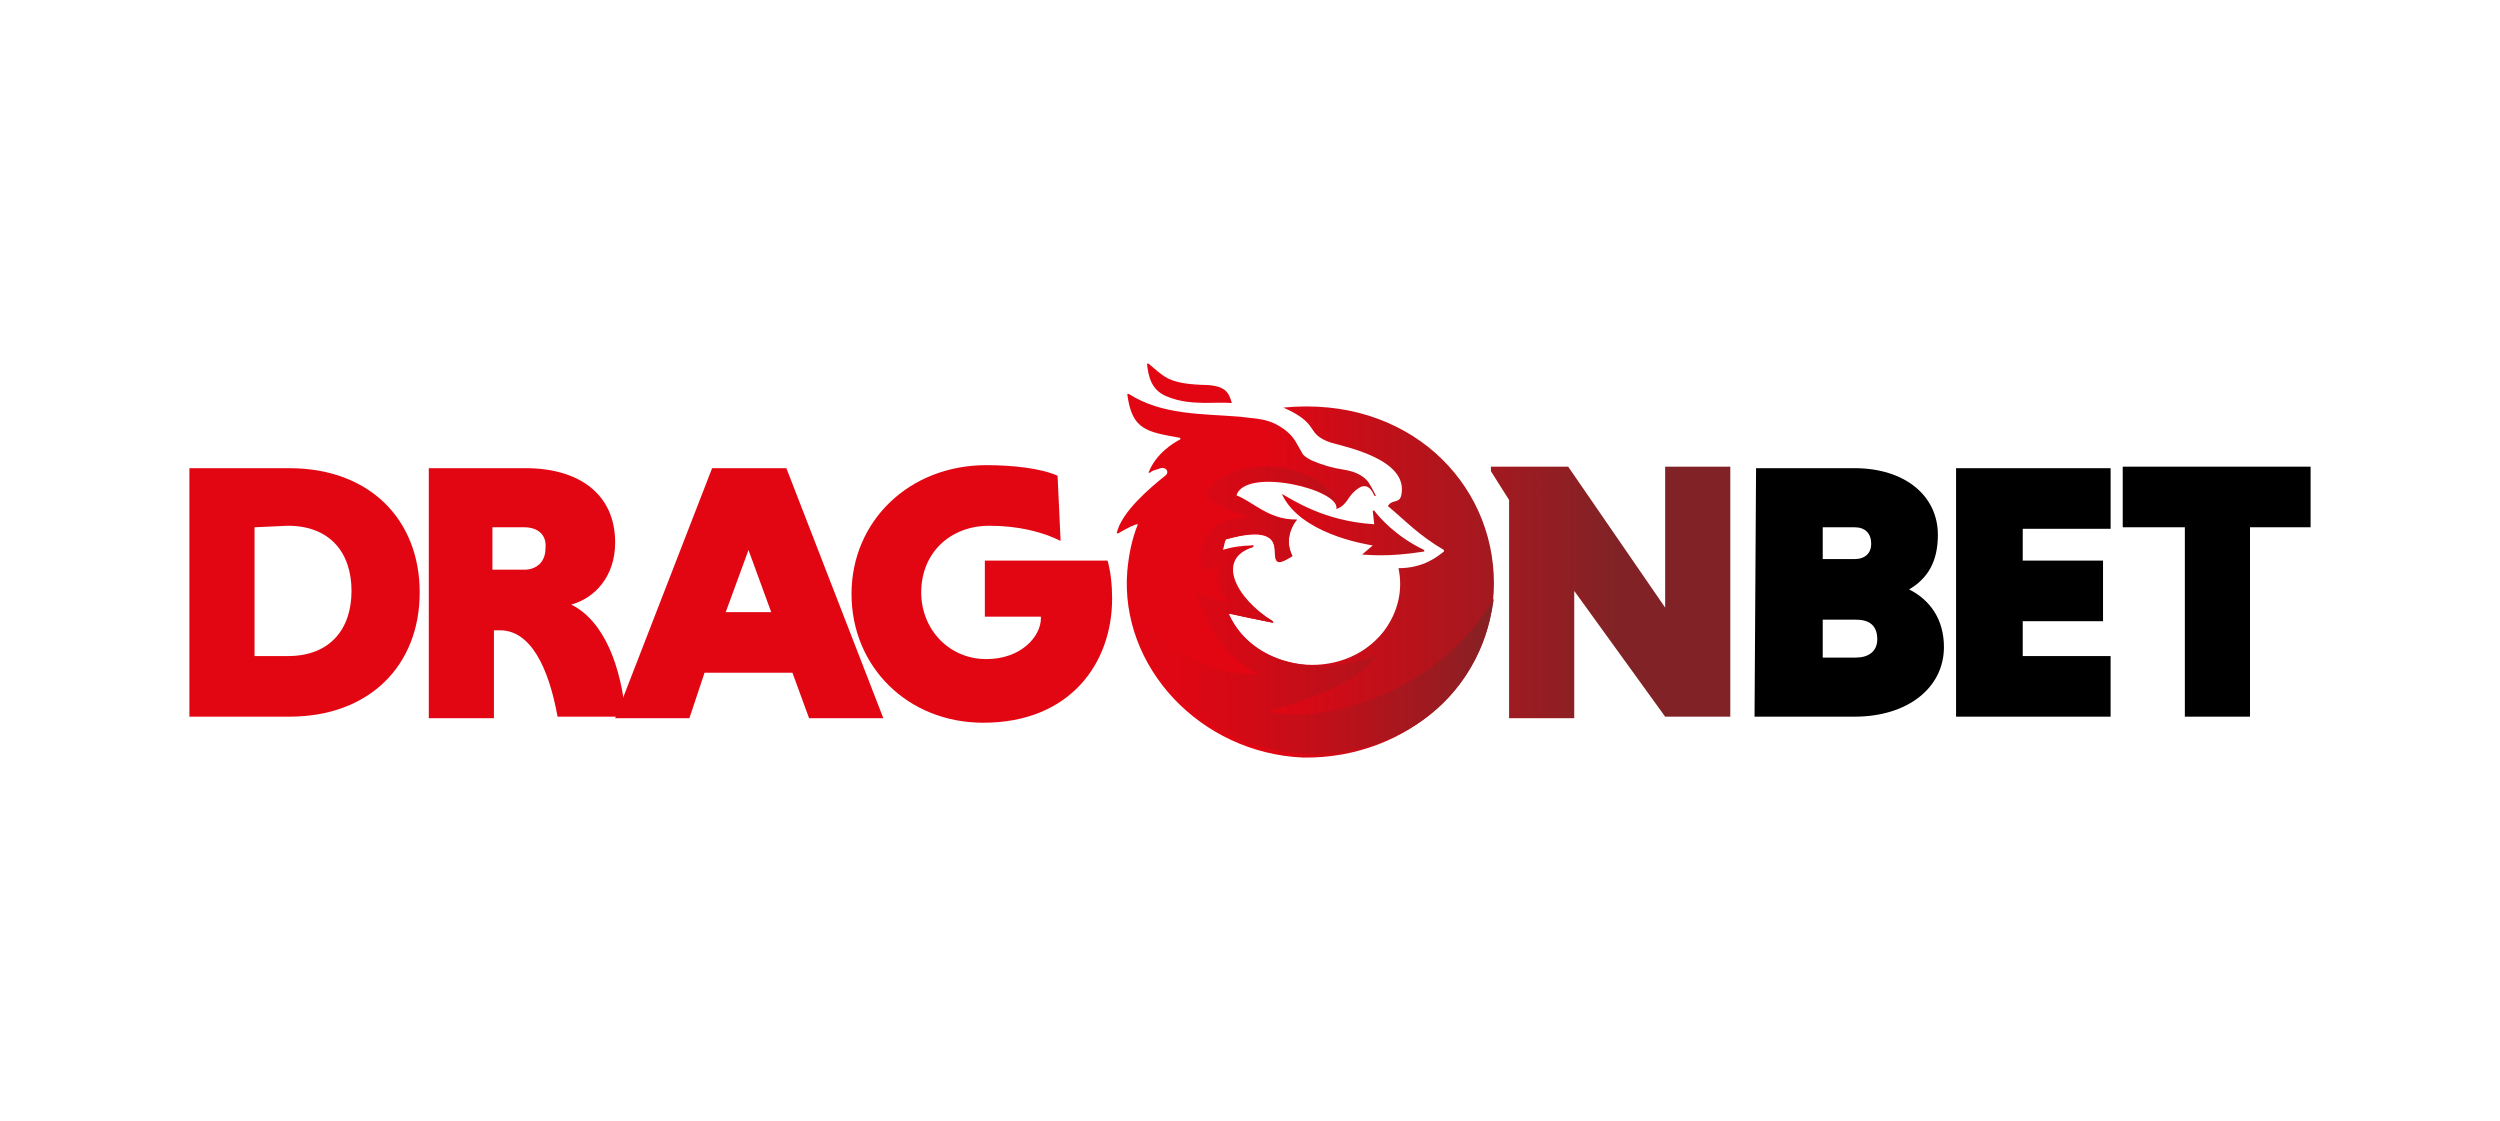
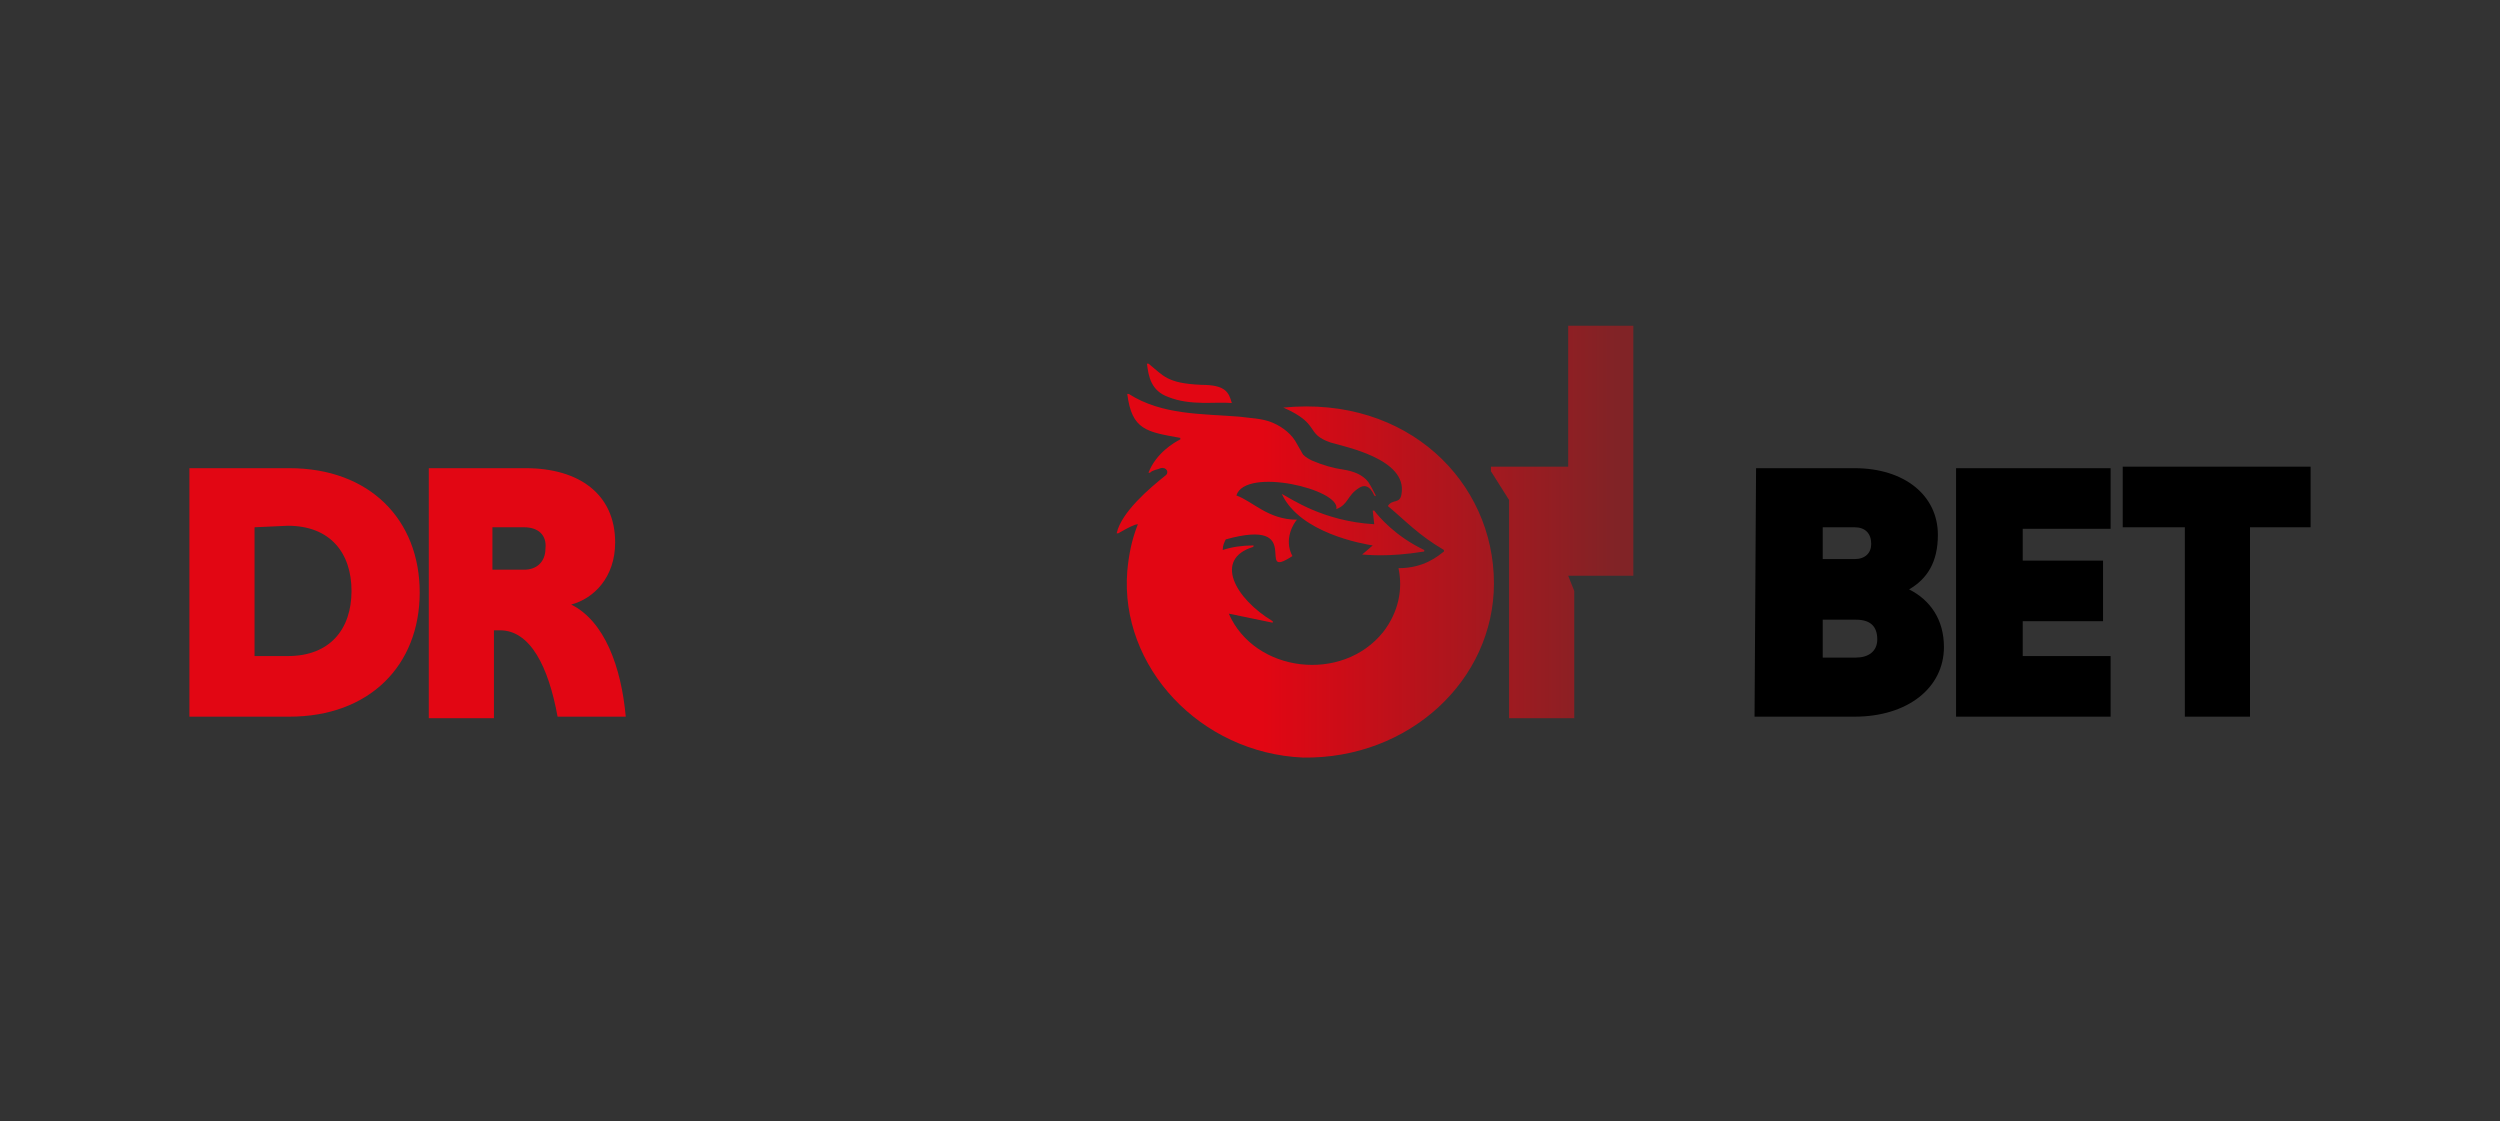
<svg xmlns="http://www.w3.org/2000/svg" id="Layer_1" preserveAspectRatio="xMinYMin" x="0px" y="0px" width="165" height="74" viewBox="0 0 165 74" style="enable-background:new 0 0 165 74;" xml:space="preserve">
  <rect x="0" y="0" width="165" height="74" fill="#333333" stroke="none" />
  <style type="text/css">	.st_722_0{fill:#FFFFFF;}	.st_722_1{fill:#E20613;}	.st_722_2{fill:url(#SVGID_722_1_);}	.st_722_3{fill-rule:evenodd;clip-rule:evenodd;fill:url(#SVGID_722_00000163055618543603689150000001025813033292869518_);}	.st_722_4{fill:url(#SVGID_722_00000120530128927405541500000011880992710134972046_);}</style>
  <svg x="0px" y="0px" width="165" height="74" class="bksvg-722" preserveAspectRatio="xMinYMin" viewBox="0 0 165 74">
    <g>
-       <rect class="st_722_0" width="165" height="74" />
-     </g>
+       </g>
    <g>
      <path class="st_722_1" d="M12.5,30.9h6.6c5.3,0,8.6,3.4,8.6,8.2s-3.3,8.2-8.6,8.2h-6.6L12.5,30.9L12.5,30.9z M16.8,34.8v8.5h2.2   c2.8,0,4.2-1.8,4.2-4.3s-1.4-4.3-4.2-4.3L16.8,34.8L16.8,34.8z M28.2,30.9h6.5c3.5,0,5.9,1.7,5.9,4.9c0,2.3-1.4,3.7-2.9,4.1   c2.2,1.1,3.3,4.1,3.6,7.4h-4.5C36.2,44,35,41.6,33,41.6h-0.4v5.8h-4.3V30.9z M34.6,34.8h-2.1v2.8h2.1c0.8,0,1.4-0.5,1.4-1.4   C36.1,35.3,35.5,34.8,34.6,34.8L34.6,34.8z" />
-       <path class="st_722_1" d="M52.3,44.4h-5.8l-1,3h-4.9l6.4-16.5h4.9l6.4,16.5h-4.9L52.3,44.4C52.3,44.4,52.3,44.4,52.3,44.4z M47.9,40.4h3   l-1.5-4.1L47.9,40.4L47.9,40.4z M70,35.7c-1.2-0.6-2.8-1-4.7-1c-2.6,0-4.5,1.8-4.5,4.4c0,2.4,1.8,4.4,4.3,4.4   c2.3,0,3.6-1.5,3.6-2.7v-0.1h-3.7v-3.7h8.1c0.2,0.7,0.3,1.6,0.3,2.5c0,4.3-2.8,8.2-8.5,8.2c-5,0-8.7-3.7-8.7-8.5   c0-4.8,3.8-8.5,8.9-8.5c1.7,0,3.6,0.2,4.7,0.7L70,35.7L70,35.7L70,35.7z" />
      <linearGradient id="SVGID_722_1_" gradientUnits="userSpaceOnUse" x1="-150.671" y1="180.897" x2="-127.366" y2="180.897" gradientTransform="matrix(1 0 0 -1 234 220)">
        <stop offset="0" style="stop-color:#E20613" />
        <stop offset="1" style="stop-color:#812326" />
      </linearGradient>
-       <path class="st_722_2" d="M103.9,39v8.4h-4.3V33l-1.2-1.9v-0.3h5.1l6.4,9.3v-9.3h4.3v16.5h-4.3L103.9,39L103.9,39L103.9,39z" />
+       <path class="st_722_2" d="M103.9,39v8.4h-4.3V33l-1.2-1.9v-0.3h5.1v-9.3h4.3v16.5h-4.3L103.9,39L103.9,39L103.9,39z" />
      <path d="M115.9,30.9h6.5c3.3,0,5.5,1.8,5.5,4.4c0,1.8-0.7,2.9-1.9,3.6c1.4,0.7,2.3,2,2.3,3.8c0,2.7-2.4,4.6-5.9,4.6h-6.6   L115.9,30.9L115.9,30.9z M122.4,34.8h-2.1v2.1h2.1c0.7,0,1.1-0.4,1.1-1C123.5,35.2,123.1,34.8,122.4,34.8z M122.5,40.9h-2.2v2.5   h2.2c0.8,0,1.4-0.4,1.4-1.2C123.9,41.3,123.4,40.9,122.5,40.9z M129.1,47.3V30.9h10.2v4h-5.8V37h5.3v4h-5.3v2.3h5.8v4L129.1,47.3   L129.1,47.3z M144.1,34.8h-4v-4h12.4v4h-4v12.5h-4.3V34.8z" />
      <linearGradient id="SVGID_722_00000092438370851377241110000015315264235362671019_" gradientUnits="userSpaceOnUse" x1="-150.691" y1="183.002" x2="-127.356" y2="183.002" gradientTransform="matrix(1 0 0 -1 234 220)">
        <stop offset="0" style="stop-color:#E20613" />
        <stop offset="1" style="stop-color:#812326" />
      </linearGradient>
      <path style="fill-rule:evenodd;clip-rule:evenodd;fill:url(#SVGID_722_00000092438370851377241110000015315264235362671019_);" d="   M98.6,38.5C98.6,44.9,93,50.1,86,50c-6.8-0.3-12.1-6-11.6-12.3c0.1-1.1,0.3-2.1,0.7-3.1c0,0,0,0,0,0c-0.2,0-0.6,0.2-1.3,0.6   c0,0-0.1,0-0.1,0c0.3-1.4,2.2-3,3.2-3.8c0.3-0.2,0.1-0.6-0.3-0.5c-0.2,0.1-0.5,0.1-0.7,0.3c0,0-0.1,0-0.1,0c0.5-1.3,1.7-2,2.1-2.2   c0,0,0-0.1,0-0.1c-2.2-0.4-3.2-0.5-3.5-2.9c0,0,0,0,0.1,0c2.2,1.4,4.8,1.3,7.3,1.5c0.7,0.1,1.5,0.1,2.2,0.4   c0.7,0.3,1.3,0.8,1.6,1.4c0.1,0.2,0.3,0.5,0.4,0.7c0.2,0.2,0.4,0.3,0.6,0.4c0.7,0.3,1.4,0.5,2.1,0.6c0.6,0.1,1.2,0.3,1.6,0.8   c0.2,0.3,0.4,0.7,0.5,0.9c0,0,0,0.1-0.1,0C90.4,32,90,32,89.7,32.2c-0.8,0.5-0.7,1.1-1.5,1.4c0,0-0.1,0,0,0c0.3-1.3-6-2.8-6.6-0.9   c0,0,0,0,0,0c1.1,0.4,2.1,1.6,4,1.6c0,0,0,0,0,0c-0.2,0.2-0.9,1.3-0.3,2.4c0,0,0,0,0,0c-2.6,1.7,1-2.6-4.4-1.1c0,0,0,0,0,0   c-0.1,0.2-0.2,0.4-0.2,0.7c0,0,0,0,0,0c0.6-0.2,1.3-0.3,2-0.3c0,0,0.1,0,0,0.1c-2.6,0.8-1.2,3.4,1.3,4.9c0,0,0,0.1,0,0.1   c-1-0.2-1.9-0.4-2.9-0.6c0,0,0,0,0,0c1.7,3.9,7.5,4.6,10.2,1.2c1-1.3,1.3-2.8,1-4.2c0,0,0,0,0,0c1.7,0,2.6-0.8,3-1.1c0,0,0,0,0-0.1   c0,0,0,0,0,0c-1.7-1-2.5-1.9-3.7-2.9c0,0,0,0,0,0c0.3-0.5,0.8-0.1,0.9-0.8c0.4-2.3-3.7-3.1-4.7-3.4c-1.7-0.6-0.6-1.2-3.1-2.3   C92.9,26.1,98.6,31.8,98.6,38.5L98.6,38.5L98.6,38.5z M79.3,25.4c-2.3-0.1-2.5-0.6-3.5-1.4c0,0-0.1,0-0.1,0   c0.1,0.9,0.3,1.8,1.4,2.2c1.5,0.6,3.1,0.3,4.2,0.4c0,0,0,0,0,0c0,0,0,0,0,0C81.1,25.9,80.9,25.4,79.3,25.4L79.3,25.4z M84.6,32.6   c1.2,2.6,5.4,3.3,6,3.4c0,0,0,0,0,0c0,0,0,0,0,0l-0.7,0.6c0,0,0,0,0,0c0,0,0,0,0,0c0.3,0,1.6,0.2,4.1-0.2c0,0,0,0,0-0.1   c-1.9-0.9-3-2.2-3.3-2.6c0,0-0.1,0-0.1,0l0.1,0.9c0,0,0,0,0,0c0,0,0,0,0,0C87.3,34.4,85.2,32.9,84.6,32.6   C84.6,32.6,84.6,32.6,84.6,32.6C84.6,32.6,84.6,32.6,84.6,32.6z" />
      <linearGradient id="SVGID_722_00000167394693226192305480000018076741753511023265_" gradientUnits="userSpaceOnUse" x1="-164.816" y1="179.596" x2="-113.892" y2="179.596" gradientTransform="matrix(1 0 0 -1 234 220)">
        <stop offset="9.000000e-02" style="stop-color:#E20613" />
        <stop offset="0.18" style="stop-color:#DD0713" />
        <stop offset="0.28" style="stop-color:#CE0B16" />
        <stop offset="0.4" style="stop-color:#B7121B" />
        <stop offset="0.52" style="stop-color:#961C21" />
        <stop offset="0.59" style="stop-color:#812326" />
      </linearGradient>
-       <path style="fill:url(#SVGID_722_00000167394693226192305480000018076741753511023265_);" d="M98.6,39.5c-4.3,7.3-13.2,8.3-14.8,7.4   c1.8-0.5,5.8-1.7,7-3.6c-4.1,1.4-8.1,0.5-9.7-2.7c0,0,0-0.1,0.1-0.1c0.8,0.2,1.8,0.4,2.8,0.6c0,0,0.1,0,0-0.1   c-2.4-1.5-3.8-4.1-1.3-4.9c0,0,0-0.1,0-0.1c-0.7,0.1-1.3,0.2-2,0.3c0,0,0,0,0,0c0.1-0.2,0.1-0.5,0.2-0.7c0,0,0,0,0,0   c5.4-1.6,1.7,2.7,4.4,1.1c0,0,0,0,0,0c-0.6-1.2,0.1-2.2,0.3-2.4c0,0,0,0,0,0c-1.9,0.1-2.9-1.1-4-1.6c0,0-0.1,0,0-0.1   c0.6-1.6,5.4-0.7,6.5,0.5c-0.5-2.1-6.2-3.7-8.6-0.5c0,0,0,0,0,0c0.5,0.6,1.3,0.9,2.8,1.5c0,0,0,0.1,0,0.1c-3.1,0-3.2,2.2-3,3.5   c0.2-0.1,1-0.4,1.2-0.3c0,0,0,0,0,0c-0.5,1.3,0.4,2.1,0.6,2.3c0,0,0,0,0,0c-0.8,0-1.6-0.3-2.3-0.7c0,0,0,0,0,0   c0.2,0.5,1.4,4.3,4.4,5.5c0,0,0,0,0,0c0,0,0,0,0,0c-4.6,0.3-8-3.6-8.6-4.3c0,0-0.1,0,0,0c0.6,2.9,2.3,5.5,4.7,7.2   c3.3,2.4,6.6,2.3,6.7,2.3C90.3,50.1,97.4,47.7,98.6,39.5C98.6,39.5,98.6,39.5,98.6,39.5z" />
    </g>
  </svg>
</svg>